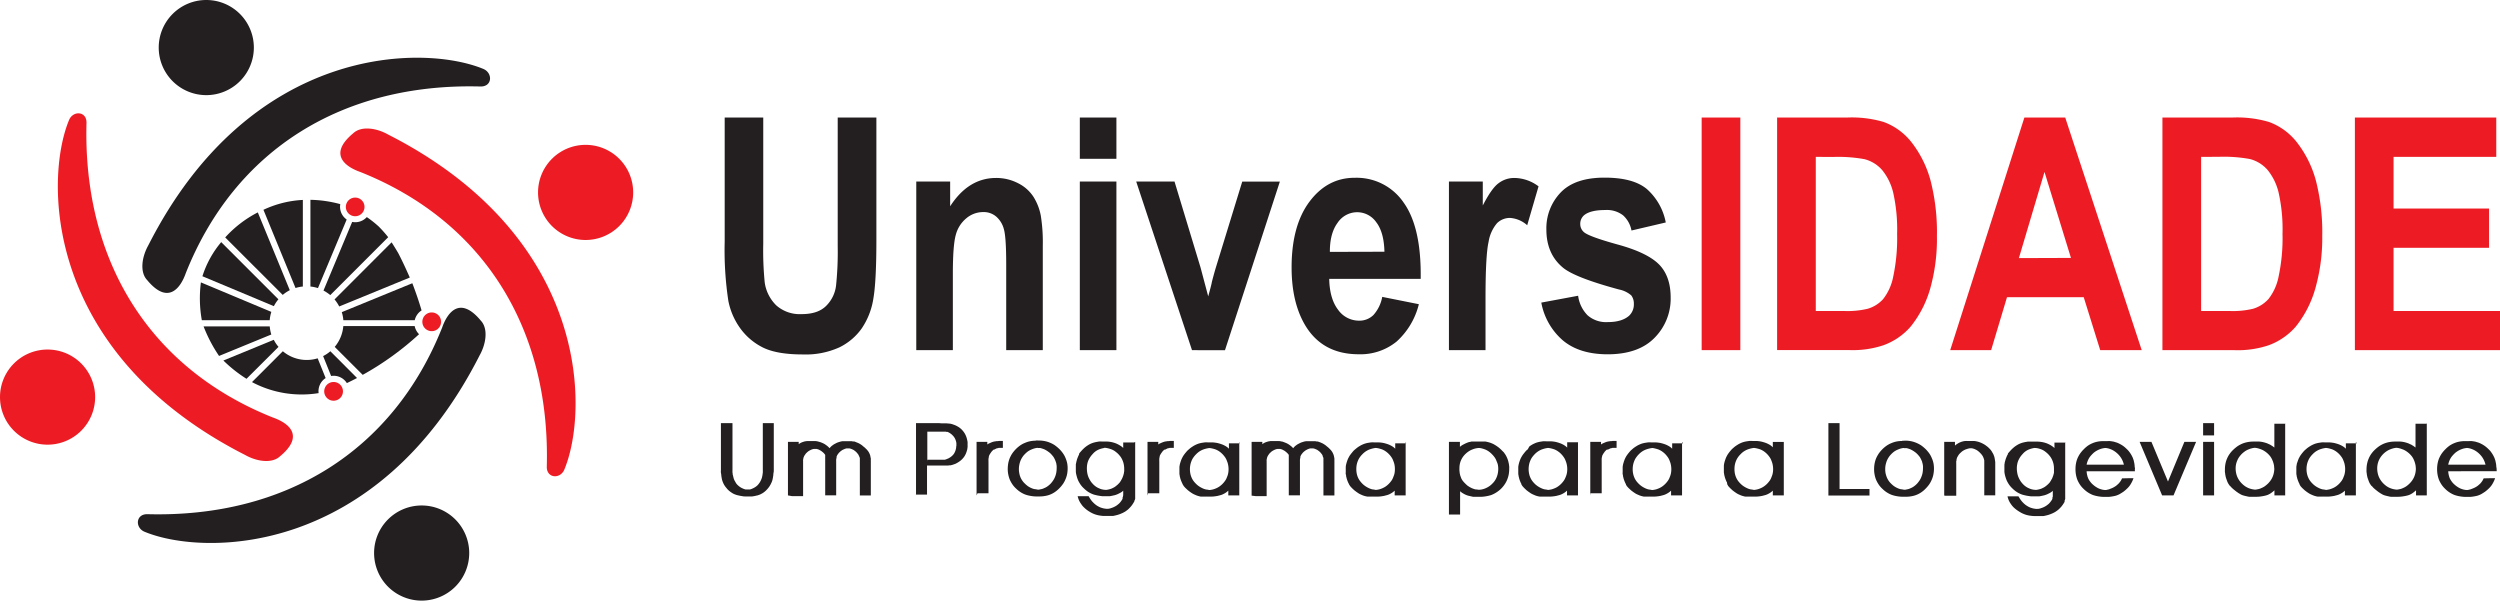
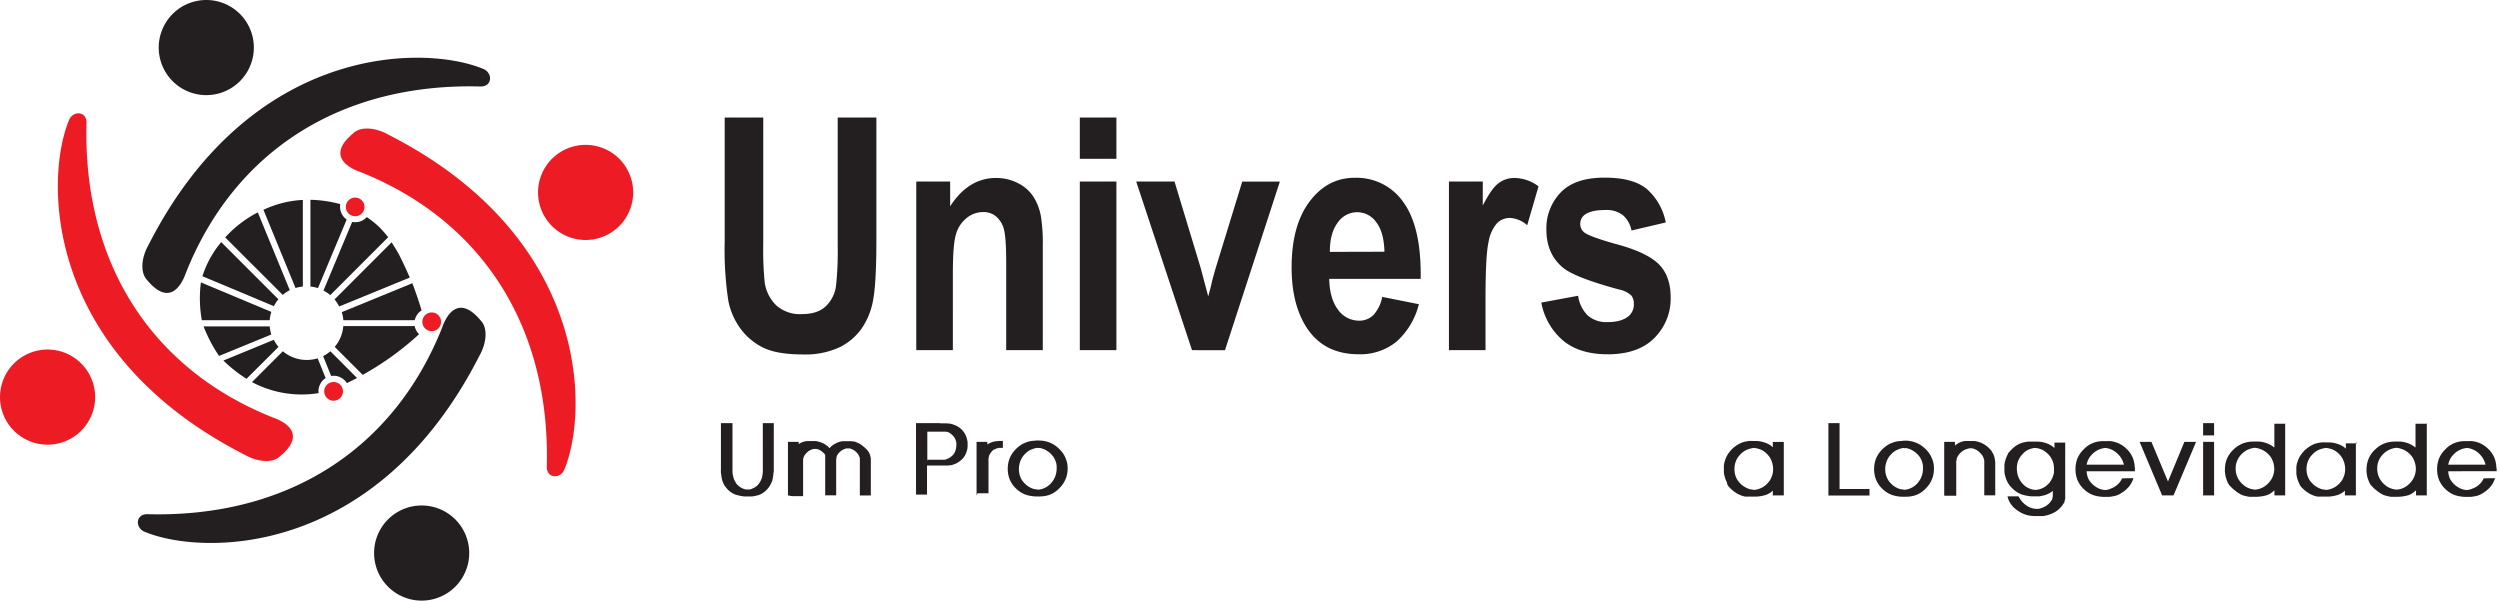
<svg xmlns="http://www.w3.org/2000/svg" viewBox="0 0 683.26 164.17">
  <defs>
    <style>.cls-1{fill:#231f20;}.cls-1,.cls-2{fill-rule:evenodd;}.cls-2{fill:#ed1c24;}</style>
  </defs>
  <title>Asset 1</title>
  <g id="Layer_2" data-name="Layer 2">
    <g id="Logo_UniversIDADE">
      <path class="cls-1" d="M84.84,78.31V54.61A33.34,33.34,0,0,1,93,55.79,4.25,4.25,0,0,0,94.75,60L86.9,78.74A9.81,9.81,0,0,0,84.84,78.31Z" />
      <path class="cls-1" d="M82.77,78.31V54.64A28.7,28.7,0,0,0,72,57.34l8.77,21.38A8.91,8.91,0,0,1,82.77,78.31Z" />
      <path class="cls-1" d="M79.2,79.31,70.46,58.05a31.27,31.27,0,0,0-8.91,6.84L77.27,80.6A10.15,10.15,0,0,1,79.2,79.31Z" />
      <path class="cls-1" d="M60.46,66.17a27.36,27.36,0,0,0-5.14,9.33l19.53,8.17a10.12,10.12,0,0,1,1.24-1.87Z" />
      <path class="cls-1" d="M74.16,85.24,54.91,77.18a33.76,33.76,0,0,0,.25,10.33H73.71A10.38,10.38,0,0,1,74.16,85.24Z" />
      <path class="cls-1" d="M73.72,89.21H55.64a40,40,0,0,0,4.23,8.07l14.28-5.86A10.41,10.41,0,0,1,73.72,89.21Z" />
      <path class="cls-1" d="M76.12,94.8a9.29,9.29,0,0,1-1.29-1.93L61.05,98.53a37.85,37.85,0,0,0,6.32,5Z" />
      <path class="cls-1" d="M87.08,107.44A4.25,4.25,0,0,1,89,103.33l-2.18-5.4A10.15,10.15,0,0,1,77.3,96l-8.43,8.43A28.92,28.92,0,0,0,87.08,107.44Z" />
      <path class="cls-1" d="M88.31,97.32l2.19,5.44a4.26,4.26,0,0,1,4.3,1.94c.93-.44,1.86-.91,2.78-1.39L90.29,96A9.58,9.58,0,0,1,88.31,97.32Z" />
      <path class="cls-1" d="M114.53,91.34a4.36,4.36,0,0,1-1.2-2.23H93.83a10.16,10.16,0,0,1-2.35,5.7l7.65,7.64A80.5,80.5,0,0,0,114.53,91.34Z" />
      <path class="cls-1" d="M103.52,61.92a32.21,32.21,0,0,1,2.57,2.91L90.27,80.65a11,11,0,0,0-1.86-1.24l7.84-18.76a4.24,4.24,0,0,0,4-1.32A29.62,29.62,0,0,1,103.52,61.92Z" />
      <path class="cls-2" d="M91.19,104.4A2.56,2.56,0,1,0,93.73,107,2.55,2.55,0,0,0,91.19,104.4Z" />
      <path class="cls-2" d="M118,85.39a2.56,2.56,0,1,0,2.55,2.55A2.56,2.56,0,0,0,118,85.39Z" />
      <path class="cls-2" d="M97.07,54a2.55,2.55,0,1,0,2.55,2.55A2.55,2.55,0,0,0,97.07,54Z" />
      <path class="cls-1" d="M112,75.85c-1-2.25-2-4.45-3.13-6.62-.58-1-1.2-2-1.84-3l-15.6,15.6a10.26,10.26,0,0,1,1.28,1.93Z" />
      <path class="cls-1" d="M112.69,77.41c.94,2.44,1.79,4.92,2.53,7.43a4.27,4.27,0,0,0-1.87,2.68H93.84a9.82,9.82,0,0,0-.43-2.21Z" />
      <path class="cls-2" d="M13,121.53a13,13,0,1,0-13-13,13,13,0,0,0,13,13ZM23.64,33.6c-1,37.67,17.24,67.09,51,80.53,3.75,1.31,9,4.67,1.91,10.56-2.17,2.07-6.34,1.47-9.53-.33C12,96.37,12.13,49,18.88,32.78,20,30.16,23.72,30.36,23.64,33.6Z" />
      <path class="cls-1" d="M128.24,151.15a13,13,0,1,0-13,13,13,13,0,0,0,13-13ZM40.31,140.53c37.67,1,67.09-17.24,80.53-51,1.3-3.75,4.67-9,10.56-1.91,2.07,2.17,1.47,6.34-.33,9.53-28,55.07-75.34,54.93-91.59,48.17C36.87,144.21,37.07,140.45,40.31,140.53Z" />
      <path class="cls-2" d="M160.05,39.59a13,13,0,1,0,13,13,13,13,0,0,0-13-13Zm-10.61,87.93c1-37.67-17.24-67.09-51-80.53-3.74-1.3-9-4.67-1.91-10.56,2.18-2.07,6.34-1.47,9.53.33,55.07,28,54.93,75.34,48.17,91.59C153.12,131,149.36,130.76,149.44,127.52Z" />
      <path class="cls-1" d="M43.38,13a13,13,0,1,0,13-13,13,13,0,0,0-13,13ZM131.3,23.64c-37.66-1-67.08,17.24-80.52,51-1.31,3.75-4.67,9-10.56,1.91-2.07-2.17-1.47-6.34.33-9.53,28-55.07,75.34-54.92,91.58-48.17C134.75,20,134.55,23.72,131.3,23.64Z" />
      <path class="cls-1" d="M198,32.12H208.6V66.58A89.15,89.15,0,0,0,209,77.2a10.88,10.88,0,0,0,3.18,6.28,9.7,9.7,0,0,0,6.9,2.37c3,0,5.19-.74,6.7-2.24a9.36,9.36,0,0,0,2.71-5.49,88.91,88.91,0,0,0,.46-10.8V32.12h10.57V65.56c0,7.63-.28,13-.85,16.19a19.88,19.88,0,0,1-3.15,8,16.15,16.15,0,0,1-6.11,5.18,22.27,22.27,0,0,1-10,1.94q-7.45,0-11.3-2.1A16.91,16.91,0,0,1,202,89.28a19,19,0,0,1-2.94-7.06,92.46,92.46,0,0,1-1-16.15V32.12ZM285,95.7H275V72.22q0-7.47-.65-9.64a6.78,6.78,0,0,0-2.1-3.4,5.24,5.24,0,0,0-3.5-1.22,7.13,7.13,0,0,0-4.7,1.74,8.73,8.73,0,0,0-2.85,4.58q-.78,2.86-.78,10.59V95.7h-10V49.62h9.26v6.76q5-7.74,12.53-7.74a12.89,12.89,0,0,1,6.07,1.45,10.68,10.68,0,0,1,4.17,3.7,14.77,14.77,0,0,1,2,5.12A45.88,45.88,0,0,1,285,67.1V95.7Zm10.12-52.3V32.12h10V43.4Zm0,52.3V49.62h10V95.7Zm30.66,0L310.53,49.62H321l7.12,23.51L330.21,81c.55-2,.9-3.31,1-3.95.34-1.3.69-2.6,1.08-3.91l7.22-23.51h10.28l-15,46.08Zm52-14.56,10,2a20.31,20.31,0,0,1-6.06,10.19,15.64,15.64,0,0,1-10.38,3.49q-9.85,0-14.59-7.86Q353,82.7,353,73.09q0-11.46,4.91-18t12.41-6.5a15.53,15.53,0,0,1,13.31,6.79q4.86,6.8,4.65,20.83h-25q.11,5.42,2.41,8.43a7,7,0,0,0,5.74,3,5.43,5.43,0,0,0,3.94-1.55,10.19,10.19,0,0,0,2.41-5Zm.59-12.34c-.08-3.54-.82-6.23-2.24-8.07A6.35,6.35,0,0,0,370.94,58a6.45,6.45,0,0,0-5.39,2.92c-1.42,1.94-2.11,4.59-2.09,7.92ZM406,95.7H396V49.62h9.25v6.54c1.6-3.09,3-5.12,4.31-6.08a7,7,0,0,1,4.33-1.44,11.15,11.15,0,0,1,6.6,2.29l-3.1,10.63a7.82,7.82,0,0,0-4.7-2A5,5,0,0,0,409.14,61a10.37,10.37,0,0,0-2.3,5.09Q406,69.75,406,81.5V95.7Zm15.25-13,10.06-1.87a9.27,9.27,0,0,0,2.6,5.36,7.66,7.66,0,0,0,5.48,1.84c2.59,0,4.53-.58,5.84-1.73a4.25,4.25,0,0,0,1.31-3.27,3.67,3.67,0,0,0-.71-2.3,7.28,7.28,0,0,0-3.34-1.61q-12.12-3.27-15.36-6-4.5-3.75-4.5-10.39a14.11,14.11,0,0,1,3.89-10.1q3.89-4.08,12-4.08c5.17,0,9,1,11.54,3.09a16.22,16.22,0,0,1,5.2,9.16L445.89,63a7.35,7.35,0,0,0-2.31-4.16,7.24,7.24,0,0,0-4.85-1.44c-2.65,0-4.54.45-5.7,1.35a3.06,3.06,0,0,0-1.14,2.47,2.89,2.89,0,0,0,1,2.22q1.37,1.22,9.38,3.43t11.19,5.44q3.15,3.24,3.14,9.07a15.17,15.17,0,0,1-4.35,10.89c-2.89,3-7.18,4.56-12.86,4.56q-7.72,0-12.25-3.8A17.9,17.9,0,0,1,421.25,82.74Z" />
-       <path class="cls-2" d="M465.07,95.7V32.12h10.57V95.7Zm20.62-63.58H504.9a30.76,30.76,0,0,1,9.92,1.22,17.19,17.19,0,0,1,7.85,5.86,29.61,29.61,0,0,1,5,10.3,56.81,56.81,0,0,1,1.7,15,50.13,50.13,0,0,1-1.61,13.53,29.48,29.48,0,0,1-5.57,11.23,17.93,17.93,0,0,1-7.39,5.08,26.31,26.31,0,0,1-9.3,1.34H485.69V32.12Zm10.57,10.75V85h7.83a23.66,23.66,0,0,0,6.34-.61,9.07,9.07,0,0,0,4.24-2.65,14.35,14.35,0,0,0,2.75-6.12,50.3,50.3,0,0,0,1.07-11.65,45.87,45.87,0,0,0-1.07-11.31,15.47,15.47,0,0,0-3-6.16,9.51,9.51,0,0,0-4.86-3,40.14,40.14,0,0,0-8.61-.6ZM585.34,95.7H574l-4.51-14.47H548.52L544.18,95.7H533l20.27-63.58h11.16L585.34,95.7ZM566,70.49,558.77,47l-7,23.54ZM591,32.12h19.22a30.76,30.76,0,0,1,9.92,1.22,17.12,17.12,0,0,1,7.84,5.86,29.45,29.45,0,0,1,5,10.3,56.81,56.81,0,0,1,1.7,15A50.13,50.13,0,0,1,633,78.05a29.62,29.62,0,0,1-5.57,11.23,18,18,0,0,1-7.39,5.08,26.33,26.33,0,0,1-9.31,1.34H591V32.12Zm10.57,10.75V85h7.84a23.66,23.66,0,0,0,6.34-.61A9.12,9.12,0,0,0,620,81.7a14.35,14.35,0,0,0,2.75-6.12,50.3,50.3,0,0,0,1.07-11.65,45.87,45.87,0,0,0-1.07-11.31,15.47,15.47,0,0,0-3-6.16,9.56,9.56,0,0,0-4.86-3,40.14,40.14,0,0,0-8.61-.6ZM643.6,95.7V32.12h38.64V42.87H654.17V57h26.1V67.73h-26.1V85h29.09V95.7Z" />
      <path class="cls-1" d="M198.19,115.64h2v12.93a.27.27,0,0,0,0,.12,2.75,2.75,0,0,0,0,.41l.06.42c0,.12,0,.25.06.38s.06.28.1.42.07.25.1.39a2.46,2.46,0,0,0,.14.38,3.26,3.26,0,0,0,.18.38c.08.12.15.25.22.37a2,2,0,0,0,.32.48,3,3,0,0,0,.4.4,4.82,4.82,0,0,0,.44.35,3.48,3.48,0,0,0,.5.3l.53.24a4,4,0,0,0,.53.16l.15,0h.15l.15,0h.3l.16,0h.14l.16,0a3,3,0,0,0,.48-.16l.48-.22.43-.24c.14-.09.27-.19.4-.29a2.49,2.49,0,0,0,.37-.35,4.31,4.31,0,0,0,.32-.4,3.64,3.64,0,0,0,.3-.46q.14-.24.24-.48c.07-.16.13-.32.19-.48s.09-.33.13-.51.07-.35.09-.52.05-.34.07-.52,0-.35,0-.52,0-.34,0-.52V115.64h3v12c0,.27,0,.53,0,.78s0,.5-.06.75-.05.49-.08.73-.07.48-.11.71a6.53,6.53,0,0,1-.16.71,3.71,3.71,0,0,1-.27.68,5.32,5.32,0,0,1-.35.67,4.83,4.83,0,0,1-.42.62,5.8,5.8,0,0,1-.5.58,5.35,5.35,0,0,1-.55.51,5.16,5.16,0,0,1-.61.43c-.21.12-.44.24-.67.35l-.36.13-.33.11a1.35,1.35,0,0,0-.36.08l-.37.08c-.23.05-.47.09-.73.12s-.51,0-.76,0l-1.07,0c-.25,0-.5,0-.74-.06l-.73-.12-.7-.16a6.12,6.12,0,0,1-.69-.22,4,4,0,0,1-.66-.32c-.2-.12-.4-.26-.6-.4a6.06,6.06,0,0,1-.56-.47,4,4,0,0,1-.48-.54,5.43,5.43,0,0,1-.48-.62,4.44,4.44,0,0,1-.38-.67c-.1-.23-.2-.47-.28-.71a3.68,3.68,0,0,1-.17-.73,6.69,6.69,0,0,1-.12-.74c0-.24-.06-.48-.1-.73s0-.5,0-.76,0-.52,0-.79V115.64Zm17.16,19.76V120.77h2.94v.62l.27-.19.27-.16a5.31,5.31,0,0,1,.55-.23l.54-.17.59-.09a4.12,4.12,0,0,1,.62,0h1.07a5.18,5.18,0,0,1,.7,0,4.34,4.34,0,0,1,.69.12l.64.18c.21.08.42.16.61.25a4.56,4.56,0,0,1,.58.3c.18.12.37.25.55.39a4.26,4.26,0,0,1,.38.32,3.32,3.32,0,0,1,.36.38l.27-.29.27-.28.43-.32a3.58,3.58,0,0,1,.48-.29l.49-.26a5.55,5.55,0,0,1,.52-.2l.54-.16a3.29,3.29,0,0,1,.53-.1h.11l.13,0,.11,0h.21l.14,0h1.87l.28.06.28,0c.2,0,.39.12.59.19l.59.24a5.33,5.33,0,0,1,.57.31,4.91,4.91,0,0,1,.55.38l.27.23a2.26,2.26,0,0,0,.29.23l.27.25.27.26a5.82,5.82,0,0,1,.4.45,4.45,4.45,0,0,1,.32.48c.09.18.17.35.24.52a3,3,0,0,1,.16.55c0,.09,0,.18.05.28l.06.28c0,.11,0,.21,0,.31a1.26,1.26,0,0,0,0,.28c0,.2,0,.4,0,.6s0,.42,0,.63v8.29h-3v-8.8l0-.1v-.14a.83.83,0,0,1,0-.12s0-.09,0-.15v-.16a.16.16,0,0,1,0-.09v-.07a.83.83,0,0,1,0-.12s0-.09,0-.14,0-.07,0-.08a.19.19,0,0,1,0-.08.43.43,0,0,1,0-.07s0,0,0-.07a1.8,1.8,0,0,0-.09-.28,2.14,2.14,0,0,1-.12-.28l-.06-.12a.56.56,0,0,0-.08-.15l-.05-.12a.42.42,0,0,0-.08-.12l-.32-.4a3.85,3.85,0,0,0-.35-.35l-.37-.29a3.26,3.26,0,0,0-.4-.24l-.44-.19a4.12,4.12,0,0,0-.47-.13h-.11l-.11,0-.1,0h-.11l-.2,0-.2,0a4.29,4.29,0,0,0-.44.13l-.44.19a3.5,3.5,0,0,0-.42.24l-.39.29-.33.32c-.1.11-.19.23-.28.35l-.16.23a1.19,1.19,0,0,0-.13.25l-.06.12a.73.73,0,0,1-.05.12.33.33,0,0,1,0,.15.3.3,0,0,0,0,.12l-.06.27-.05.27a1.15,1.15,0,0,0,0,.26v.27a.4.4,0,0,0,0,.15v1h0v8.1h-3v-8.61a.27.27,0,0,1,0-.12v-.39a.21.21,0,0,1,0-.12V126c0-.09,0-.17,0-.25a1.57,1.57,0,0,0,0-.23l0-.12a.71.71,0,0,1,0-.15.34.34,0,0,1,0-.12s0-.09,0-.15a.42.42,0,0,1,0-.1.49.49,0,0,0,0-.11.36.36,0,0,1,0-.11.42.42,0,0,0,0-.1l0-.06a.07.07,0,0,1,0-.05s0,0,0,0l0-.06a.07.07,0,0,1,0,0,.17.17,0,0,1,0,0l0-.06,0,0a4,4,0,0,0-.29-.39,3.68,3.68,0,0,0-.35-.33,4.08,4.08,0,0,0-.39-.31,2.5,2.5,0,0,0-.41-.25,2.58,2.58,0,0,0-.44-.22,3.62,3.62,0,0,0-.47-.13l-.2,0-.23,0h-.16l-.19,0a2.57,2.57,0,0,0-.44.11,2.44,2.44,0,0,0-.44.19c-.14.07-.28.14-.41.22a2.09,2.09,0,0,0-.36.26,3.59,3.59,0,0,0-.35.32,1.64,1.64,0,0,0-.29.35l-.25.36a1.91,1.91,0,0,0-.18.38,1.39,1.39,0,0,0-.12.38c0,.12-.05.25-.07.37s0,.26,0,.39,0,.27,0,.41a1.5,1.5,0,0,1,0,.22,1.28,1.28,0,0,0,0,.19v8.74h-3.05Zm35,0V115.64h6.25l.69.06.68,0,.68,0,.68.06a3.85,3.85,0,0,1,.68.1,5.11,5.11,0,0,1,.66.22,5.5,5.5,0,0,1,.63.25q.3.15.6.33a4.77,4.77,0,0,1,1.12.94,5.58,5.58,0,0,1,.44.55,4.54,4.54,0,0,1,.36.6,5.3,5.3,0,0,1,.28.65,5.45,5.45,0,0,1,.2.69c.06.23.1.46.14.7a6.13,6.13,0,0,1,0,.74,4.92,4.92,0,0,1,0,.67l-.09.64c-.06.21-.12.43-.19.64a5.7,5.7,0,0,1-.24.62,5.33,5.33,0,0,1-.31.57,2.83,2.83,0,0,1-.39.52,3.45,3.45,0,0,1-.45.48,5.83,5.83,0,0,1-.53.43c-.2.14-.4.27-.61.39s-.4.22-.6.31l-.32.1-.29.11-.32.09-.32.07-.33,0-.32.06-.34,0-.32,0-.69,0H256l-2.64,0v7.94h-3.05Zm3.05-9.76h3.5s0,0,.05,0H257l.08,0h.37l.27,0a1,1,0,0,0,.25,0l.26,0,.24-.07.24-.09.24-.1.24-.09.23-.14a1.34,1.34,0,0,0,.23-.13,4,4,0,0,0,.37-.27,4.2,4.2,0,0,0,.32-.29,3.65,3.65,0,0,0,.31-.36,2.22,2.22,0,0,0,.25-.42,3.89,3.89,0,0,0,.19-.42,4.14,4.14,0,0,0,.13-.43,4.57,4.57,0,0,0,.1-.46c0-.16,0-.32.06-.48v-.16a4.44,4.44,0,0,0,0-.63,2.62,2.62,0,0,0-.12-.57,3,3,0,0,0-.2-.55,3.43,3.43,0,0,0-.28-.49,3.13,3.13,0,0,0-.36-.44,5,5,0,0,0-.41-.39,5.62,5.62,0,0,0-.5-.35,3.12,3.12,0,0,0-.55-.27l-.16,0-.16,0-.16-.06-.13,0-.16,0-.16,0h-.16l-.16,0h-.07a.16.16,0,0,1-.09,0h-.23a.16.16,0,0,1-.09,0H257l-.09,0h-2l-1.47,0v8.18Zm13.5,9.76V120.77h2.94v.73a1.33,1.33,0,0,1,.3-.23l.37-.17.58-.25a5.61,5.61,0,0,1,.62-.18l.64-.1c.21,0,.44,0,.67-.06h1.07v1.9l-.16,0h-.16l-.15,0-.15,0-.14,0h-.15l-.12,0a.34.34,0,0,0-.12,0l-.15.06-.12,0-.15.06-.12,0-.22.12-.26.12-.05.05,0,0-.08,0-.06.06,0,0-.06,0-.08,0,0,0-.11.07-.1.09-.16.17-.08.08-.08.08-.08.1-.06.08-.25.36a2.49,2.49,0,0,0-.2.34,1.12,1.12,0,0,0-.16.33,2.33,2.33,0,0,0-.08.36c0,.13,0,.26-.07.39a1.84,1.84,0,0,0,0,.41,3.44,3.44,0,0,0,0,.46v8.61h-3Zm17.29-15a8.44,8.44,0,0,1,1.47.18,6.83,6.83,0,0,1,1.37.44,6.91,6.91,0,0,1,1.28.69,10.85,10.85,0,0,1,1.2,1,8.26,8.26,0,0,1,1,1.18,6.42,6.42,0,0,1,.7,1.28,7.53,7.53,0,0,1,.44,1.37,6.92,6.92,0,0,1,.14,1.47,8.1,8.1,0,0,1-.13,1.49,6.63,6.63,0,0,1-.43,1.42,6.87,6.87,0,0,1-.69,1.31,9.35,9.35,0,0,1-1,1.2,7.59,7.59,0,0,1-1.17,1,6.49,6.49,0,0,1-2.7,1.11,8.31,8.31,0,0,1-1.51.14l-1.07,0a9.06,9.06,0,0,1-1.49-.16,8.72,8.72,0,0,1-1.42-.37,7.38,7.38,0,0,1-2.49-1.63,6.7,6.7,0,0,1-1-1.15,8.47,8.47,0,0,1-.71-1.28,8.23,8.23,0,0,1-.41-1.39,7.49,7.49,0,0,1-.15-1.53,9.64,9.64,0,0,1,.13-1.52,7.27,7.27,0,0,1,.41-1.42,7.83,7.83,0,0,1,.7-1.31,9.73,9.73,0,0,1,1-1.2,8.56,8.56,0,0,1,1.19-1,6.51,6.51,0,0,1,1.3-.69,7.2,7.2,0,0,1,1.43-.45,8.45,8.45,0,0,1,1.53-.14v-.06Zm-.69,2a6,6,0,0,0-.8.16,5.63,5.63,0,0,0-.75.27,5.39,5.39,0,0,0-1,.53,6.62,6.62,0,0,0-.85.75,4.9,4.9,0,0,0-.72.9,5.53,5.53,0,0,0-.51,1,6.13,6.13,0,0,0-.29,1.06,5.22,5.22,0,0,0-.11,1.13,5.38,5.38,0,0,0,.11,1.14,4.93,4.93,0,0,0,.81,2,4.9,4.9,0,0,0,.74.85,6,6,0,0,0,.88.74,5.55,5.55,0,0,0,1,.52,3.53,3.53,0,0,0,.8.24c.29,0,.57.1.86.13s.6-.08.88-.13a2.7,2.7,0,0,0,.8-.27,4.18,4.18,0,0,0,1-.55,5.58,5.58,0,0,0,.86-.76,7.23,7.23,0,0,0,.68-.89,5,5,0,0,0,.5-1,5.35,5.35,0,0,0,.3-1.09,6.3,6.3,0,0,0,.1-1.15,5.68,5.68,0,0,0,0-.59,4.44,4.44,0,0,0-.08-.56c0-.18-.08-.36-.13-.53s-.12-.34-.19-.52-.15-.32-.23-.48a4,4,0,0,0-.28-.48l-.36-.44c-.13-.15-.27-.3-.41-.44a3.54,3.54,0,0,0-.42-.35l-.44-.32-.45-.27q-.24-.13-.48-.24l-.53-.18a4.42,4.42,0,0,0-.52-.14h-.24l-.05,0h-.23Z" />
-       <path class="cls-1" d="M310.25,120.77v13.16c0,.1,0,.2,0,.29v.27c0,.18,0,.35,0,.51s0,.3,0,.42a2.07,2.07,0,0,0,0,.22c0,.07,0,.14,0,.21s0,.18,0,.26,0,.15,0,.22a1.87,1.87,0,0,1-.07.22l-.09.21-.06.11a.25.25,0,0,0,0,.13l-.06.11-.05.1-.11.17a1.45,1.45,0,0,0-.1.18l-.13.18-.12.2a.47.47,0,0,1-.06.09l-.07.09a.3.3,0,0,0-.08.08.28.28,0,0,1-.08.11.38.38,0,0,1-.08.11.35.35,0,0,0-.08.1.2.2,0,0,0-.09.09l-.1.1c-.14.16-.29.31-.45.46s-.33.27-.51.4a4.17,4.17,0,0,1-.56.37c-.2.11-.39.21-.59.3l-.32.14-.29.12-.32.11-.33.11-.64.16c-.21.05-.42.1-.64.13h-.07l-.06,0h-.23l-.07,0h-.13l-.16,0-.11,0H301.7c-.39,0-.78-.06-1.18-.12a7.71,7.71,0,0,1-1.15-.28,7.46,7.46,0,0,1-1.09-.47,9.36,9.36,0,0,1-1.07-.66,8.2,8.2,0,0,1-.95-.8,5,5,0,0,1-.76-.91,6,6,0,0,1-.59-1,6,6,0,0,1-.38-1.15l1.07,0h1.93c.14.25.29.5.45.74a7.09,7.09,0,0,0,.51.68,8.2,8.2,0,0,0,.59.59,6.51,6.51,0,0,0,.64.51,7.59,7.59,0,0,0,.7.4,4.2,4.2,0,0,0,.77.29,4.92,4.92,0,0,0,.55.14l.55.08.32,0,.32,0,.29-.06a1.67,1.67,0,0,0,.32-.08c.22-.07.43-.14.63-.22a4.15,4.15,0,0,0,.6-.29,3,3,0,0,0,.56-.36c.18-.13.35-.27.51-.41a4.83,4.83,0,0,0,.42-.47,5.89,5.89,0,0,0,.38-.55.86.86,0,0,0,.1-.16c0-.05.05-.1.07-.16l0-.06a.26.26,0,0,1,0-.1.13.13,0,0,1,0-.06l0-.1.05-.13.06-.14,0-.16.06-.16s0-.12,0-.2a1.43,1.43,0,0,1,0-.22c0-.09,0-.18,0-.26a2,2,0,0,0,0-.25v-.35a3.44,3.44,0,0,1-.41.35,4.08,4.08,0,0,1-.5.29c-.23.13-.46.24-.68.34a6.55,6.55,0,0,1-.71.25l-.71.16c-.24.05-.48.1-.73.13l-.11,0-.11,0H303l-.11,0H301.3l-.68-.09-.69-.12-.68-.16a3.79,3.79,0,0,1-.65-.21,6.62,6.62,0,0,1-.66-.3,6.21,6.21,0,0,1-.6-.35,6.14,6.14,0,0,1-.53-.4,5.47,5.47,0,0,1-.51-.45,7.13,7.13,0,0,1-.55-.55,6.9,6.9,0,0,1-.47-.6c-.14-.21-.27-.43-.4-.66a5.29,5.29,0,0,1-.32-.68,7.39,7.39,0,0,1-.24-.71c-.07-.24-.13-.48-.19-.73a4.79,4.79,0,0,1-.1-.76c0-.26,0-.52,0-.79s0-.38,0-.55,0-.34,0-.52.07-.35.1-.52a2.59,2.59,0,0,1,.12-.52,4.27,4.27,0,0,1,.13-.48c.05-.16.11-.31.16-.43l.16-.4a2.89,2.89,0,0,1,.19-.35l0-.12a.23.23,0,0,1,.06-.09l0-.06s0,0,0,0a.07.07,0,0,1,0,0,.21.21,0,0,1,0-.06.09.09,0,0,1,0,0l0-.05,0,0a.1.1,0,0,1,0,0l.13-.14c.25-.3.5-.58.74-.83a9.36,9.36,0,0,1,.73-.69,8.77,8.77,0,0,1,.75-.54,7.06,7.06,0,0,1,.75-.42,7,7,0,0,1,.76-.29c.26-.08.52-.14.79-.2l.76-.13a5.16,5.16,0,0,1,.79,0h1.34a8,8,0,0,1,.84.08,5.53,5.53,0,0,1,.81.16,7.24,7.24,0,0,1,.79.25,5.84,5.84,0,0,1,.76.36,6.82,6.82,0,0,1,.7.42,4.65,4.65,0,0,1,.59.49v-1.5h3Zm-8.42,1.66a6.69,6.69,0,0,0-.75.16q-.37.1-.72.24a4.49,4.49,0,0,0-1.73,1.26,6.28,6.28,0,0,0-.7.88,6.13,6.13,0,0,0-.51.94,5.47,5.47,0,0,0-.28,1,6.38,6.38,0,0,0-.09,1.08,7.53,7.53,0,0,0,.09,1.18,6.7,6.7,0,0,0,.28,1.09,7.65,7.65,0,0,0,.5,1,4.5,4.5,0,0,0,.68.91,4.6,4.6,0,0,0,.83.76,4.18,4.18,0,0,0,1,.55,3.1,3.1,0,0,0,.81.28,4.63,4.63,0,0,0,.9.12l.32,0,.3-.06a4.87,4.87,0,0,0,.52-.12,3.93,3.93,0,0,0,.52-.17l.48-.23a4,4,0,0,0,.48-.28c.14-.11.29-.22.44-.35a4.08,4.08,0,0,0,.44-.4,3.9,3.9,0,0,0,.28-.29,1.77,1.77,0,0,0,.26-.35,2.55,2.55,0,0,0,.24-.39l.21-.38c.07-.15.14-.28.19-.42s.11-.27.16-.41a3,3,0,0,1,.12-.43,3.29,3.29,0,0,0,.09-.43V129l.06-.16v-.1l0-.14v-.1l0-.14v-.24a6.28,6.28,0,0,0-.11-1.17,5.31,5.31,0,0,0-.32-1.07,5.39,5.39,0,0,0-.53-1,8.55,8.55,0,0,0-.75-.88,9.58,9.58,0,0,0-.88-.72,4.64,4.64,0,0,0-1-.51,8.52,8.52,0,0,0-.9-.26,5.07,5.07,0,0,0-.95-.14Zm11.79,13V120.77h2.94v.73a1.19,1.19,0,0,1,.31-.23l.36-.17.59-.25a6.13,6.13,0,0,1,.61-.18l.65-.1c.21,0,.43,0,.66-.06h1.07v1.9l-.16,0h-.16l-.14,0-.15,0-.15,0h-.15a.34.34,0,0,1-.12,0l-.12,0-.14.06-.12,0-.15.06a.33.33,0,0,0-.12,0l-.23.12-.25.12-.06.05,0,0-.08,0,0,.06-.06,0-.05,0-.08,0-.05,0-.11.07-.11.09-.16.17-.08.08-.08.08-.08.1-.05.08-.26.36c-.08.12-.14.23-.2.34a1.44,1.44,0,0,0-.16.33c0,.12-.06.24-.08.36s0,.26-.06.39a1.84,1.84,0,0,0,0,.41,3.44,3.44,0,0,0,0,.46v8.61h-3.05Zm25.08-14.63V135.4h-3v-1.31a5.11,5.11,0,0,1-.63.52,5.47,5.47,0,0,1-.71.41,3.62,3.62,0,0,1-.77.3l-.8.21c-.29.05-.57.1-.85.13a5.73,5.73,0,0,1-.84.06l-1.07,0-.12,0h-.12a.21.21,0,0,0-.12,0h-.33a.23.23,0,0,0-.11,0h-.32l-.13,0-.11,0-.21,0a.78.78,0,0,1-.22,0c-.21,0-.42-.08-.63-.13s-.4-.12-.6-.19l-.6-.26a5.83,5.83,0,0,1-.6-.32l-.58-.39-.57-.44-.55-.51a6.77,6.77,0,0,1-.52-.56l-.13-.14,0,0a.05.05,0,0,1,0,0l0,0a.1.1,0,0,0,0-.05.6.6,0,0,0-.06-.11l-.1-.11a.73.73,0,0,1-.05-.12.58.58,0,0,1-.05-.14,1.7,1.7,0,0,1-.19-.35c0-.13-.11-.25-.16-.38s-.11-.29-.16-.44a3.15,3.15,0,0,1-.14-.49,3.81,3.81,0,0,1-.12-.51,4.51,4.51,0,0,0-.09-.53c0-.2,0-.39,0-.58s0-.38,0-.57,0-.5,0-.74a5.52,5.52,0,0,1,.11-.71c.05-.23.12-.46.19-.68s.15-.45.24-.68a5.38,5.38,0,0,1,.31-.64,4.2,4.2,0,0,1,.36-.59c.14-.2.28-.38.42-.56l.46-.54c.18-.18.36-.34.55-.5a6,6,0,0,1,.57-.46c.2-.14.41-.28.63-.41a4.94,4.94,0,0,1,.68-.36,5.7,5.7,0,0,1,.72-.29,8,8,0,0,1,.81-.2l.84-.13a6.81,6.81,0,0,1,.92,0h1.2a7.48,7.48,0,0,1,.84.08,5.66,5.66,0,0,1,.82.16c.27.07.53.15.79.24a5.57,5.57,0,0,1,.76.32,5.47,5.47,0,0,1,.71.41,3.73,3.73,0,0,1,.6.52v-1.47h3Zm-8.26,1.66a7.17,7.17,0,0,0-.83.16q-.41.1-.78.24a5.16,5.16,0,0,0-1,.51,5.27,5.27,0,0,0-.9.75,6,6,0,0,0-.75.88,4.3,4.3,0,0,0-.54,1,5.51,5.51,0,0,0-.32,1.07,6.39,6.39,0,0,0-.11,1.18,6.31,6.31,0,0,0,.11,1.15,5.22,5.22,0,0,0,.32,1.06,4.58,4.58,0,0,0,.56,1,7.13,7.13,0,0,0,.78.87,5.54,5.54,0,0,0,.93.72,7.15,7.15,0,0,0,1,.51,4,4,0,0,0,.82.24c.27,0,.56.1.84.13a7.36,7.36,0,0,0,.84-.14,4.87,4.87,0,0,0,.79-.26,4.94,4.94,0,0,0,1-.52,5.94,5.94,0,0,0,.89-.73,6.71,6.71,0,0,0,.74-.89,3.7,3.7,0,0,0,.51-1,4.4,4.4,0,0,0,.32-1,5.93,5.93,0,0,0,.11-1.13,6.28,6.28,0,0,0-.11-1.17,4.73,4.73,0,0,0-.32-1.07,4.15,4.15,0,0,0-.49-1,7.2,7.2,0,0,0-.71-.88,6.62,6.62,0,0,0-.88-.75,5.44,5.44,0,0,0-1-.54,7.54,7.54,0,0,0-.88-.26,4.74,4.74,0,0,0-.93-.14Zm11.63,13V120.77H345v.62l.26-.19.27-.16a5.31,5.31,0,0,1,.55-.23l.55-.17c.19,0,.39-.07.59-.09a4,4,0,0,1,.61,0h1.07a5.43,5.43,0,0,1,.71,0,4.23,4.23,0,0,1,.68.12c.21,0,.43.11.64.18l.62.25a5.21,5.21,0,0,1,.57.3c.19.12.37.25.55.39s.27.21.39.32.23.23.36.38a3.58,3.58,0,0,0,.26-.29l.27-.28.43-.32a3.58,3.58,0,0,1,.48-.29l.5-.26a4,4,0,0,1,.52-.2l.53-.16a3.41,3.41,0,0,1,.54-.1h.1l.14,0,.1,0h.22l.13,0h1.87l.28.06.28,0a5.8,5.8,0,0,1,.59.19c.2.07.39.15.59.24a3.91,3.91,0,0,1,.57.31,4.91,4.91,0,0,1,.55.38l.27.23.29.23.27.25.27.26a5.82,5.82,0,0,1,.4.45,4.45,4.45,0,0,1,.32.48c.09.18.17.35.24.52a4,4,0,0,1,.21.83l.06.28c0,.11,0,.21,0,.31a2.36,2.36,0,0,0,0,.28c0,.2,0,.4,0,.6s0,.42,0,.63v8.29h-3v-8.8l0-.1v-.14a.34.34,0,0,1,0-.12.61.61,0,0,1,0-.15v-.16a.29.29,0,0,1,0-.09v-.07a.34.34,0,0,1,0-.12.59.59,0,0,1,0-.14s0-.07,0-.08a.19.19,0,0,1,0-.08.16.16,0,0,1,0-.07.25.25,0,0,1,0-.07,1.13,1.13,0,0,0-.09-.28l-.12-.28a.61.61,0,0,1,0-.12l-.08-.15-.06-.12a.28.28,0,0,0-.08-.12c-.1-.14-.21-.27-.32-.4a2.89,2.89,0,0,0-.35-.35l-.37-.29a2.65,2.65,0,0,0-.4-.24l-.44-.19a3.62,3.62,0,0,0-.47-.13h-.11l-.1,0-.11,0h-.11l-.2,0-.2,0a4.29,4.29,0,0,0-.44.13l-.44.19-.42.24-.38.29c-.13.11-.24.22-.34.32l-.28.35-.16.23a1.19,1.19,0,0,0-.13.25.61.61,0,0,0-.05.12.67.67,0,0,1-.06.12.33.33,0,0,1,0,.15.74.74,0,0,0,0,.12l-.06.27-.05.27a1.15,1.15,0,0,0,0,.26v.27a.77.77,0,0,0,0,.15v1h0v8.1h-3.05v-8.61a.27.27,0,0,1,0-.12v-.39a.37.37,0,0,1,0-.12V126c0-.09,0-.17,0-.25s0-.16,0-.23a.56.56,0,0,1,0-.12.68.68,0,0,1,0-.15.83.83,0,0,1,0-.12s0-.09,0-.15l0-.1a.49.49,0,0,0,0-.11.36.36,0,0,1,0-.11.42.42,0,0,0,0-.1l0-.06a.07.07,0,0,1,0-.05l0,0,0-.06a.1.1,0,0,1,0,0,.11.11,0,0,1,0,0s0,0,0-.06l0,0a2.88,2.88,0,0,0-.3-.39,3.68,3.68,0,0,0-.35-.33c-.12-.11-.25-.21-.38-.31a3.09,3.09,0,0,0-.42-.25,2.58,2.58,0,0,0-.44-.22,3.62,3.62,0,0,0-.47-.13l-.2,0-.23,0h-.16l-.18,0a2.36,2.36,0,0,0-.44.11,2.17,2.17,0,0,0-.44.19,4.13,4.13,0,0,0-.42.22,3.32,3.32,0,0,0-.36.26l-.35.32a2.57,2.57,0,0,0-.29.35,3.75,3.75,0,0,0-.24.36,1.93,1.93,0,0,0-.19.38,2.78,2.78,0,0,0-.12.38c0,.12-.05.25-.07.37s0,.26,0,.39,0,.27,0,.41a1.55,1.55,0,0,1,0,.22,1.37,1.37,0,0,0,0,.19v8.74h-3Z" />
-       <path class="cls-1" d="M384.17,120.77V135.4h-3v-1.31a4,4,0,0,1-.63.52,5.35,5.35,0,0,1-.7.41,3.7,3.7,0,0,1-.78.3l-.8.21c-.29.05-.57.1-.84.13a6,6,0,0,1-.85.06l-1.07,0-.12,0h-.12a.21.21,0,0,0-.12,0h-.33a.23.23,0,0,0-.11,0h-.32l-.13,0-.11,0-.21,0a.93.93,0,0,1-.22,0,6.68,6.68,0,0,1-1.23-.32l-.6-.26a5.83,5.83,0,0,1-.6-.32l-.57-.39-.58-.44-.55-.51c-.18-.18-.36-.37-.52-.56l-.13-.14,0,0s0,0,0,0a.07.07,0,0,1,0,0l0-.05-.07-.11-.1-.11-.05-.12s0-.09-.05-.14a2.37,2.37,0,0,1-.19-.35c-.05-.13-.11-.25-.16-.38s-.11-.29-.16-.44a3.17,3.17,0,0,1-.13-.49,2.11,2.11,0,0,1-.12-.51c0-.18-.06-.36-.1-.53s0-.39,0-.58,0-.38,0-.57,0-.5,0-.74a4.19,4.19,0,0,1,.1-.71c.06-.23.12-.46.19-.68s.15-.45.24-.68a5.38,5.38,0,0,1,.31-.64,4.2,4.2,0,0,1,.36-.59c.14-.2.28-.38.43-.56s.29-.36.45-.54.36-.34.55-.5.38-.32.57-.46.41-.28.63-.41a4.94,4.94,0,0,1,.68-.36,6.52,6.52,0,0,1,.73-.29,7.18,7.18,0,0,1,.8-.2l.84-.13a6.81,6.81,0,0,1,.92,0h1.2a7.89,7.89,0,0,1,.85.08,5.8,5.8,0,0,1,.81.16c.27.07.53.15.79.24a5.57,5.57,0,0,1,.76.32,5.47,5.47,0,0,1,.71.41,3.73,3.73,0,0,1,.6.52v-1.47h3Zm-8.26,1.66a7.17,7.17,0,0,0-.83.16,7.74,7.74,0,0,0-.77.24,5.16,5.16,0,0,0-1,.51,5.33,5.33,0,0,0-.91.75,6,6,0,0,0-.75.88,4.72,4.72,0,0,0-.54,1,5.51,5.51,0,0,0-.32,1.07,6.4,6.4,0,0,0-.1,1.18,6.3,6.3,0,0,0,.1,1.15,5.22,5.22,0,0,0,.32,1.06,4.63,4.63,0,0,0,.57,1,7,7,0,0,0,.77.87,5.6,5.6,0,0,0,.94.72,6.63,6.63,0,0,0,1,.51,3.78,3.78,0,0,0,.81.24c.28,0,.56.1.84.13a7.93,7.93,0,0,0,.85-.14,5.1,5.1,0,0,0,.78-.26,5.34,5.34,0,0,0,1-.52,6.42,6.42,0,0,0,.88-.73,7.69,7.69,0,0,0,.75-.89,4,4,0,0,0,.5-1,5,5,0,0,0,.33-1,5.94,5.94,0,0,0,.1-1.13,6.29,6.29,0,0,0-.1-1.17,5.33,5.33,0,0,0-.33-1.07,3.81,3.81,0,0,0-.49-1,6.37,6.37,0,0,0-.71-.88,6,6,0,0,0-.88-.75,5,5,0,0,0-1-.54,8.89,8.89,0,0,0-.88-.26,5,5,0,0,0-.94-.14Zm21.17-1.66H399v1.34l.38-.28a2.06,2.06,0,0,1,.4-.25c.19-.11.39-.21.59-.31s.39-.18.58-.26a4.52,4.52,0,0,1,.62-.21c.21,0,.43-.1.64-.13h0a.09.09,0,0,0,.06,0h.13a.05.05,0,0,0,.05,0h.11l.16,0h.06l.05,0h.35l.05,0h.11l.16,0h1.68l.4,0,.39,0,.39.08c.25.06.5.12.76.2a7,7,0,0,1,.76.29,3.26,3.26,0,0,1,.38.18l.37.22.35.22.37.26a3.44,3.44,0,0,1,.36.28l.36.31.34.33q.16.18.36.36l.16.16a1.6,1.6,0,0,1,.16.19,1.37,1.37,0,0,0,.13.2,1,1,0,0,1,.16.23,4.36,4.36,0,0,1,.31.53c.1.2.19.4.28.62a6.2,6.2,0,0,1,.23.69c.06.23.12.47.17.72s.07.48.1.74,0,.52,0,.79a7.78,7.78,0,0,1-.16,1.56,8,8,0,0,1-.46,1.43,6.8,6.8,0,0,1-.73,1.28,7.44,7.44,0,0,1-1,1.15,8.92,8.92,0,0,1-1.23.94,8,8,0,0,1-1.34.67,10.81,10.81,0,0,1-1.44.34,8.62,8.62,0,0,1-1.53.14l-1.07,0h-.21l-.13,0h-.32l-.14,0h-.1l-.71-.16-.68-.16a5.84,5.84,0,0,1-.67-.25,5.62,5.62,0,0,1-.64-.34,3.85,3.85,0,0,1-.45-.28l-.41-.33v6.36H396V120.77Zm6.79,13.08a4.63,4.63,0,0,0,2-.35,5.53,5.53,0,0,0,1-.51,5.36,5.36,0,0,0,.9-.72,6.08,6.08,0,0,0,.75-.86,5,5,0,0,0,.53-1,5.92,5.92,0,0,0,.32-1.09,6.47,6.47,0,0,0,.11-1.18,6.12,6.12,0,0,0-.11-1.14A5.53,5.53,0,0,0,409,126a3.57,3.57,0,0,0-.51-1,6,6,0,0,0-.75-.88,5.56,5.56,0,0,0-.88-.75,4.72,4.72,0,0,0-1-.54,7.63,7.63,0,0,0-.81-.26,4.16,4.16,0,0,0-.87-.14,6.35,6.35,0,0,0-.86.12,5,5,0,0,0-.83.26,5.28,5.28,0,0,0-1,.49,6.19,6.19,0,0,0-.91.71,5.38,5.38,0,0,0-.75.85,5.26,5.26,0,0,0-.86,2,6,6,0,0,0-.1,1.15,5.33,5.33,0,0,0,0,.57l.06.58c0,.18.07.36.1.55a2.86,2.86,0,0,0,.16.52c.06.18.12.35.19.51a2.9,2.9,0,0,0,.27.48,3,3,0,0,0,.35.45,5.23,5.23,0,0,0,.4.43l.42.41a3,3,0,0,0,.46.36,4.94,4.94,0,0,0,.49.3l.52.27.55.2a4,4,0,0,0,.55.14l.2,0,.2,0Zm27.4-13.08V135.4h-3v-1.31a5.11,5.11,0,0,1-.63.52,6.23,6.23,0,0,1-.71.41,3.7,3.7,0,0,1-.78.3l-.8.21c-.28.05-.56.1-.84.13a5.93,5.93,0,0,1-.84.06l-1.07,0-.12,0h-.12a.27.27,0,0,0-.12,0h-.34a.19.19,0,0,0-.1,0h-.32l-.14,0-.11,0-.21,0a.78.78,0,0,1-.21,0,5.84,5.84,0,0,1-.63-.13,5.26,5.26,0,0,1-.6-.19l-.6-.26a5.07,5.07,0,0,1-.61-.32l-.57-.39-.58-.44c-.17-.16-.36-.33-.54-.51a6.77,6.77,0,0,1-.52-.56l-.14-.14,0,0s0,0,0,0a.1.1,0,0,1,0,0,.1.1,0,0,0,0-.05l-.07-.11-.09-.11-.06-.12a1.21,1.21,0,0,0,0-.14,3.9,3.9,0,0,1-.19-.35c-.05-.13-.1-.25-.16-.38s-.1-.29-.16-.44a3.17,3.17,0,0,1-.13-.49,3.81,3.81,0,0,1-.12-.51l-.09-.53c0-.2,0-.39,0-.58s0-.38,0-.57,0-.5,0-.74a4.2,4.2,0,0,1,.11-.71c.05-.23.11-.46.18-.68s.15-.45.24-.68a5.38,5.38,0,0,1,.31-.64c.12-.22.24-.41.36-.59s.29-.38.43-.56.29-.36.45-.54.36-.34.55-.5A6.15,6.15,0,0,1,418,122a7.4,7.4,0,0,1,.62-.41,5,5,0,0,1,.69-.36,5.7,5.7,0,0,1,.72-.29c.25-.08.52-.14.8-.2l.84-.13a6.9,6.9,0,0,1,.92,0h1.21a8,8,0,0,1,.84.08,5.66,5.66,0,0,1,.82.16c.26.07.53.15.78.24a5.69,5.69,0,0,1,.77.32,5.35,5.35,0,0,1,.7.41,3.42,3.42,0,0,1,.61.52v-1.47h3ZM423,122.43a7.6,7.6,0,0,0-.83.16c-.26.07-.52.15-.77.24a5.16,5.16,0,0,0-1,.51,5.75,5.75,0,0,0-.91.75,7.61,7.61,0,0,0-.75.88,4.68,4.68,0,0,0-.53,1,4.89,4.89,0,0,0-.32,1.07,6.39,6.39,0,0,0-.11,1.18,6.31,6.31,0,0,0,.11,1.15,4.65,4.65,0,0,0,.32,1.06,4.58,4.58,0,0,0,.56,1,7,7,0,0,0,.77.87,6,6,0,0,0,.94.72,6.63,6.63,0,0,0,1,.51,4.15,4.15,0,0,0,.81.24c.28,0,.56.1.85.13a8.17,8.17,0,0,0,.84-.14,5.22,5.22,0,0,0,.79-.26,4.94,4.94,0,0,0,1-.52,5.87,5.87,0,0,0,.88-.73,6.11,6.11,0,0,0,.75-.89,4.42,4.42,0,0,0,.51-1,5,5,0,0,0,.32-1,5.93,5.93,0,0,0,.11-1.13,6.28,6.28,0,0,0-.11-1.17,5.31,5.31,0,0,0-.32-1.07,4.18,4.18,0,0,0-.5-1,6.37,6.37,0,0,0-.71-.88,5.56,5.56,0,0,0-.88-.75,5,5,0,0,0-1-.54,8.16,8.16,0,0,0-.88-.26,4.84,4.84,0,0,0-.94-.14Zm11.63,13V120.77h2.94v.73a1.19,1.19,0,0,1,.31-.23l.36-.17.59-.25a5.43,5.43,0,0,1,.61-.18l.64-.1c.22,0,.44,0,.67-.06h1.07v1.9l-.16,0h-.16l-.15,0-.14,0-.15,0h-.15l-.12,0-.12,0-.14.06-.12,0-.15.06a.33.33,0,0,0-.12,0l-.23.12-.25.12-.06.05-.05,0-.08,0-.05.06-.06,0-.05,0-.08,0-.05,0a.41.41,0,0,0-.11.07l-.11.09-.16.17-.08.08-.08.08-.08.1-.05.08-.26.36c-.08.12-.14.23-.2.34a1.44,1.44,0,0,0-.16.33c0,.12-.06.24-.08.36l-.06.39a1.84,1.84,0,0,0,0,.41,3.44,3.44,0,0,0,0,.46v8.61h-3.05Zm25.08-14.63V135.4h-3v-1.31a5.11,5.11,0,0,1-.63.52,5.47,5.47,0,0,1-.71.41,3.83,3.83,0,0,1-.77.3l-.8.21c-.29.05-.57.1-.85.13a5.73,5.73,0,0,1-.84.06l-1.07,0-.12,0h-.12a.21.21,0,0,0-.12,0h-.33a.23.23,0,0,0-.11,0H450l-.13,0-.11,0-.22,0a.78.78,0,0,1-.21,0c-.21,0-.42-.08-.63-.13s-.4-.12-.6-.19l-.6-.26a4.3,4.3,0,0,1-.6-.32l-.58-.39c-.18-.14-.38-.28-.57-.44l-.55-.51a6.77,6.77,0,0,1-.52-.56l-.13-.14,0,0a.05.05,0,0,1,0,0,.1.1,0,0,1,0,0,.1.1,0,0,0,0-.05l-.06-.11-.1-.11a.73.73,0,0,1,0-.12l-.06-.14a2.31,2.31,0,0,1-.18-.35c-.06-.13-.11-.25-.16-.38s-.11-.29-.16-.44a3.15,3.15,0,0,1-.14-.49,3.81,3.81,0,0,1-.12-.51c0-.18-.06-.36-.09-.53s0-.39,0-.58,0-.38,0-.57,0-.5,0-.74a5.52,5.52,0,0,1,.11-.71c.05-.23.12-.46.19-.68s.15-.45.24-.68.19-.43.3-.64a5.44,5.44,0,0,1,.37-.59c.14-.2.28-.38.42-.56l.46-.54c.18-.18.36-.34.55-.5a5,5,0,0,1,.57-.46c.2-.14.41-.28.63-.41a4.94,4.94,0,0,1,.68-.36,5.7,5.7,0,0,1,.72-.29c.25-.08.52-.14.8-.2l.85-.13a6.81,6.81,0,0,1,.92,0h1.2a7.48,7.48,0,0,1,.84.08,5.66,5.66,0,0,1,.82.16c.27.07.53.15.79.24a5.57,5.57,0,0,1,.76.32,6.23,6.23,0,0,1,.71.41,3.73,3.73,0,0,1,.6.52v-1.47h3Zm-8.26,1.66a6.78,6.78,0,0,0-.83.16q-.4.1-.78.24a5.16,5.16,0,0,0-1,.51,5.75,5.75,0,0,0-.91.75,6.64,6.64,0,0,0-.74.88,4.3,4.3,0,0,0-.54,1,5.51,5.51,0,0,0-.32,1.07,6.39,6.39,0,0,0-.11,1.18,6.31,6.31,0,0,0,.11,1.15,5.22,5.22,0,0,0,.32,1.06,4.58,4.58,0,0,0,.56,1,6.39,6.39,0,0,0,.78.87,5.54,5.54,0,0,0,.93.72,6.63,6.63,0,0,0,1,.51,4,4,0,0,0,.82.24c.27,0,.55.1.84.13a7.74,7.74,0,0,0,.84-.14,4.87,4.87,0,0,0,.79-.26,4.94,4.94,0,0,0,1-.52,5.41,5.41,0,0,0,.88-.73,6.11,6.11,0,0,0,.75-.89,3.7,3.7,0,0,0,.51-1,5,5,0,0,0,.32-1,5.93,5.93,0,0,0,.11-1.13,6.28,6.28,0,0,0-.11-1.17,5.31,5.31,0,0,0-.32-1.07,4.15,4.15,0,0,0-.49-1,7.2,7.2,0,0,0-.71-.88,6.62,6.62,0,0,0-.88-.75,5.44,5.44,0,0,0-1-.54,8.16,8.16,0,0,0-.88-.26A4.74,4.74,0,0,0,451.46,122.43Z" />
      <path class="cls-1" d="M487.52,120.77V135.4h-3v-1.31a4.46,4.46,0,0,1-.63.52,5.47,5.47,0,0,1-.71.41,3.62,3.62,0,0,1-.77.3l-.8.21c-.29.05-.57.1-.85.13a5.73,5.73,0,0,1-.84.06l-1.07,0-.12,0h-.12a.21.21,0,0,0-.12,0h-.33a.23.23,0,0,0-.11,0h-.32l-.13,0-.11,0-.21,0a.85.85,0,0,1-.22,0c-.21,0-.42-.08-.63-.13s-.4-.12-.6-.19l-.6-.26a5.83,5.83,0,0,1-.6-.32l-.57-.39-.58-.44-.55-.51c-.18-.18-.36-.37-.52-.56l-.13-.14,0,0a.05.05,0,0,1,0,0l0,0a.1.1,0,0,0,0-.05.6.6,0,0,0-.06-.11l-.1-.11L472,132a.58.58,0,0,1,0-.14,2.37,2.37,0,0,1-.19-.35c-.05-.13-.11-.25-.16-.38s-.11-.29-.16-.44a4.84,4.84,0,0,1-.14-.49,3.81,3.81,0,0,1-.12-.51,4.51,4.51,0,0,0-.09-.53c0-.2,0-.39,0-.58s0-.38,0-.57,0-.5,0-.74a5.52,5.52,0,0,1,.11-.71c.05-.23.12-.46.19-.68s.15-.45.24-.68a5.38,5.38,0,0,1,.31-.64,4.2,4.2,0,0,1,.36-.59c.14-.2.28-.38.42-.56l.46-.54c.18-.18.36-.34.55-.5a6,6,0,0,1,.57-.46c.2-.14.41-.28.63-.41a4.94,4.94,0,0,1,.68-.36,5.7,5.7,0,0,1,.72-.29,8,8,0,0,1,.81-.2l.84-.13a6.81,6.81,0,0,1,.92,0H480a7.89,7.89,0,0,1,.85.08,5.8,5.8,0,0,1,.81.16c.27.07.53.15.79.24a5.57,5.57,0,0,1,.76.32,5.47,5.47,0,0,1,.71.41,3.73,3.73,0,0,1,.6.52v-1.47h3Zm-8.26,1.66a7.17,7.17,0,0,0-.83.16q-.4.1-.78.24a5.82,5.82,0,0,0-1,.51,5.27,5.27,0,0,0-.9.75,6,6,0,0,0-.75.88,4.72,4.72,0,0,0-.54,1,5.51,5.51,0,0,0-.32,1.07,6.4,6.4,0,0,0-.1,1.18,6.3,6.3,0,0,0,.1,1.15,5.22,5.22,0,0,0,.32,1.06,5.05,5.05,0,0,0,.56,1,7.13,7.13,0,0,0,.78.87,5.23,5.23,0,0,0,.94.72,7,7,0,0,0,1,.51,4,4,0,0,0,.82.24c.28,0,.56.1.84.13a7.36,7.36,0,0,0,.84-.14,4.87,4.87,0,0,0,.79-.26,4.94,4.94,0,0,0,1-.52,5.94,5.94,0,0,0,.89-.73,7.69,7.69,0,0,0,.75-.89,4,4,0,0,0,.5-1,4.4,4.4,0,0,0,.32-1,5.22,5.22,0,0,0,.11-1.13,5.53,5.53,0,0,0-.11-1.17,4.73,4.73,0,0,0-.32-1.07,4.15,4.15,0,0,0-.49-1,7.2,7.2,0,0,0-.71-.88,6,6,0,0,0-.88-.75,5.35,5.35,0,0,0-1-.54,8.34,8.34,0,0,0-.89-.26,4.74,4.74,0,0,0-.93-.14Zm20.45,13V115.64h3.05v18h8.18v1.79H499.71Zm21.25-15a8.44,8.44,0,0,1,1.47.18,8.12,8.12,0,0,1,2.65,1.13,10.85,10.85,0,0,1,1.2,1,9.83,9.83,0,0,1,1,1.18,6.37,6.37,0,0,1,.69,1.28,6.86,6.86,0,0,1,.45,1.37,7.64,7.64,0,0,1,.14,1.47,8.1,8.1,0,0,1-.13,1.49A6.63,6.63,0,0,1,528,131a7.49,7.49,0,0,1-.69,1.31,8.63,8.63,0,0,1-1,1.2,7.09,7.09,0,0,1-1.16,1,6.52,6.52,0,0,1-1.3.71,6.45,6.45,0,0,1-1.4.4,8.31,8.31,0,0,1-1.51.14l-1.07,0a9.18,9.18,0,0,1-1.5-.16,8.61,8.61,0,0,1-1.41-.37,7.38,7.38,0,0,1-2.49-1.63,6.7,6.7,0,0,1-1-1.15,8.47,8.47,0,0,1-.71-1.28,7.4,7.4,0,0,1-.41-1.39,7.49,7.49,0,0,1-.15-1.53,8.59,8.59,0,0,1,.13-1.52,8,8,0,0,1,.4-1.42,8.68,8.68,0,0,1,.71-1.31,8.89,8.89,0,0,1,1-1.2,8.56,8.56,0,0,1,1.19-1,6.72,6.72,0,0,1,1.29-.69,7.41,7.41,0,0,1,1.43-.45,8.56,8.56,0,0,1,1.54-.14v-.06Zm-.69,2a6.11,6.11,0,0,0-.81.16,5.05,5.05,0,0,0-.74.27,5.39,5.39,0,0,0-1,.53,6,6,0,0,0-.85.75,4.9,4.9,0,0,0-.72.9,5.53,5.53,0,0,0-.51,1,7.2,7.2,0,0,0-.3,1.06,5.94,5.94,0,0,0-.1,1.13,6.12,6.12,0,0,0,.1,1.14,7.07,7.07,0,0,0,.3,1,5.34,5.34,0,0,0,.52,1,4.84,4.84,0,0,0,.73.85,6,6,0,0,0,.89.74,5.55,5.55,0,0,0,1,.52,3.53,3.53,0,0,0,.8.24c.29,0,.57.1.86.13s.59-.08.88-.13a2.8,2.8,0,0,0,.8-.27,4.18,4.18,0,0,0,1-.55,5.58,5.58,0,0,0,.86-.76,8.37,8.37,0,0,0,.68-.89,5,5,0,0,0,.49-1,4.81,4.81,0,0,0,.31-1.09,7.34,7.34,0,0,0,.1-1.15,5.68,5.68,0,0,0,0-.59c0-.2-.05-.39-.08-.56a4.58,4.58,0,0,0-.14-.53c0-.16-.11-.34-.18-.52s-.15-.32-.23-.48a4,4,0,0,0-.28-.48l-.36-.44a5.77,5.77,0,0,0-.42-.44,2.8,2.8,0,0,0-.41-.35l-.44-.32-.46-.27q-.24-.13-.48-.24a5.34,5.34,0,0,0-.52-.18,4.42,4.42,0,0,0-.52-.14h-.24l-.05,0h-.23l-.17,0Zm11.09,13V120.77h2.94v1l.44-.35.47-.29a5.25,5.25,0,0,1,.59-.28,4,4,0,0,1,.61-.2,3.76,3.76,0,0,1,.67-.12,5.37,5.37,0,0,1,.7,0h1.06a6,6,0,0,1,.74,0,4.21,4.21,0,0,1,.71.12,5.29,5.29,0,0,1,.71.2c.22.08.45.17.68.28s.45.23.67.36a5.38,5.38,0,0,1,.58.41,6.47,6.47,0,0,1,.57.47c.17.17.35.35.53.55l.2.27.18.26a2.11,2.11,0,0,0,.16.3l.16.27a1.82,1.82,0,0,1,.13.28c0,.09.07.19.11.28s.06.21.09.3.05.2.07.29.07.39.1.6a4.2,4.2,0,0,1,.08.62c0,.22,0,.44,0,.66s0,.45,0,.68v7.65h-3v-7.89a.2.2,0,0,1,0-.11v-.58c0-.08,0-.15,0-.22a1.48,1.48,0,0,1,0-.21.41.41,0,0,0,0-.11.44.44,0,0,1,0-.13s0-.07,0-.11a.37.37,0,0,1,0-.11,3.82,3.82,0,0,0-.09-.44c-.05-.15-.1-.29-.15-.41a2.67,2.67,0,0,0-.2-.42c-.08-.13-.17-.26-.26-.38s-.24-.28-.37-.42-.26-.26-.4-.39l-.41-.32a3.67,3.67,0,0,0-.47-.26,4.48,4.48,0,0,0-.52-.22,4.56,4.56,0,0,0-.53-.13l-.14,0h-.15a.42.42,0,0,0-.15,0l-.14,0-.35.07-.32.09-.47.16a2.58,2.58,0,0,0-.44.22,2.5,2.5,0,0,0-.41.25,2.89,2.89,0,0,0-.37.31,3.47,3.47,0,0,0-.34.32,2.52,2.52,0,0,0-.3.35s-.07.1-.1.16l-.11.16-.09.18a.86.86,0,0,1-.1.16,3.3,3.3,0,0,0-.13.37,1.9,1.9,0,0,0-.08.36c0,.12,0,.24-.07.36a1.48,1.48,0,0,0,0,.38,2.43,2.43,0,0,0,0,.38v.37l0,.11v8.21h-3Zm33.07-14.63v13.16a1.5,1.5,0,0,0,0,.29v.27c0,.18,0,.35,0,.51s0,.3,0,.42a2.07,2.07,0,0,0,0,.22,1.55,1.55,0,0,1,0,.21c0,.09,0,.18,0,.26a1.43,1.43,0,0,1,0,.22,1.87,1.87,0,0,1-.07.22,1,1,0,0,1-.09.21l0,.11a.25.25,0,0,0,0,.13l0,.11-.06.1-.1.17a1.42,1.42,0,0,0-.11.18c0,.06-.08.11-.12.18a.82.82,0,0,0-.12.2l-.07.09a.47.47,0,0,0-.06.09.15.15,0,0,0-.08.08.31.31,0,0,1-.09.11.26.26,0,0,1-.08.11l-.08.1-.09.09-.09.1c-.15.16-.3.31-.46.46s-.33.27-.51.4a3.62,3.62,0,0,1-.56.37c-.19.11-.39.21-.58.3l-.33.14-.29.12-.32.11-.32.11-.64.16c-.22.05-.43.1-.64.13H558a.09.09,0,0,0-.07,0h-.23l-.06,0h-.14l-.16,0-.1,0h-1.37a11.6,11.6,0,0,1-1.17-.12,7.42,7.42,0,0,1-1.15-.28,7.58,7.58,0,0,1-1.1-.47,11.5,11.5,0,0,1-1.07-.66,9.13,9.13,0,0,1-1-.8,5.92,5.92,0,0,1-.76-.91,6,6,0,0,1-.59-1,6,6,0,0,1-.37-1.15l1.07,0h1.92c.15.25.3.5.46.74a7.09,7.09,0,0,0,.51.68,8.14,8.14,0,0,0,.58.59,5.63,5.63,0,0,0,.65.51,7.38,7.38,0,0,0,.69.4,4.3,4.3,0,0,0,.78.29,4.75,4.75,0,0,0,.54.14l.55.08a1.66,1.66,0,0,0,.32,0l.32,0,.3-.06a2.14,2.14,0,0,0,.32-.08l.63-.22a5.48,5.48,0,0,0,.6-.29,3.79,3.79,0,0,0,.56-.36c.18-.13.35-.27.51-.41a4.76,4.76,0,0,0,.41-.47,5.94,5.94,0,0,0,.39-.55.83.83,0,0,0,.09-.16.77.77,0,0,0,.07-.16l0-.06,0-.1a.13.13,0,0,1,0-.06,1,1,0,0,0,0-.1l.06-.13.05-.14,0-.16,0-.16a.88.88,0,0,0,0-.2,1.43,1.43,0,0,1,0-.22c0-.09,0-.18,0-.26a2,2,0,0,0,0-.25v-.35a2.8,2.8,0,0,1-.41.35,4,4,0,0,1-.49.29c-.24.13-.46.24-.69.34a7.21,7.21,0,0,1-.7.25l-.71.16c-.24.05-.49.1-.74.13l-.11,0-.1,0h-.35l-.11,0h-1.55l-.68-.09-.68-.12-.68-.16a3.89,3.89,0,0,1-.66-.21,5.56,5.56,0,0,1-.65-.3,4.48,4.48,0,0,1-.6-.35,6.25,6.25,0,0,1-.54-.4,5.47,5.47,0,0,1-.51-.45,7,7,0,0,1-.54-.55,5.39,5.39,0,0,1-.47-.6,7.23,7.23,0,0,1-.4-.66,4.22,4.22,0,0,1-.32-.68,7.39,7.39,0,0,1-.24-.71,6,6,0,0,1-.19-.73,4.8,4.8,0,0,1-.11-.76c0-.26,0-.52,0-.79s0-.38,0-.55,0-.34,0-.52l.09-.52c0-.17.07-.34.12-.52a4.34,4.34,0,0,1,.14-.48,3,3,0,0,1,.16-.43,3.7,3.7,0,0,1,.16-.4,1.92,1.92,0,0,1,.18-.35l.06-.12a.15.15,0,0,1,.05-.09.21.21,0,0,0,0-.06l0,0a.43.43,0,0,1,0,0l0-.06s0,0,0,0a.1.1,0,0,1,0-.05v0a.1.1,0,0,1,0,0l.13-.14c.25-.3.5-.58.74-.83a9.46,9.46,0,0,1,.74-.69,7.33,7.33,0,0,1,.74-.54,7.06,7.06,0,0,1,.75-.42,7.87,7.87,0,0,1,.76-.29c.26-.08.53-.14.79-.2l.76-.13a5.24,5.24,0,0,1,.79,0H557a7.71,7.71,0,0,1,.84.08,5.66,5.66,0,0,1,.82.16,8,8,0,0,1,.79.25,6.53,6.53,0,0,1,.76.36,5.75,5.75,0,0,1,.69.42,4,4,0,0,1,.59.49v-1.5h3ZM556,122.43a6.69,6.69,0,0,0-.75.16q-.37.1-.72.24a4.42,4.42,0,0,0-1.74,1.26,6.28,6.28,0,0,0-.7.88,7.07,7.07,0,0,0-.5.94,4.78,4.78,0,0,0-.28,1,5.49,5.49,0,0,0-.1,1.08,6.48,6.48,0,0,0,.1,1.18,5.81,5.81,0,0,0,.28,1.09,7.59,7.59,0,0,0,.49,1,5.39,5.39,0,0,0,.68.91,5,5,0,0,0,.83.76,4.4,4.4,0,0,0,1,.55,3.18,3.18,0,0,0,.82.28,4.43,4.43,0,0,0,.89.12l.33,0,.29-.06a4.37,4.37,0,0,0,.52-.12,3.93,3.93,0,0,0,.52-.17l.48-.23a4,4,0,0,0,.48-.28l.45-.35a5.31,5.31,0,0,0,.44-.4l.28-.29a1.72,1.72,0,0,0,.25-.35,2.55,2.55,0,0,0,.24-.39c.07-.13.14-.26.22-.38s.13-.28.18-.42.11-.27.16-.41l.12-.43a2.23,2.23,0,0,0,.1-.43V129l0-.16v-.1l0-.14v-.1l0-.14v-.24a6.29,6.29,0,0,0-.1-1.17,5.31,5.31,0,0,0-.32-1.07,5.44,5.44,0,0,0-.54-1,6.62,6.62,0,0,0-.75-.88,8.4,8.4,0,0,0-.88-.72,4.21,4.21,0,0,0-1-.51,7.71,7.71,0,0,0-.89-.26A5.19,5.19,0,0,0,556,122.43Z" />
      <path class="cls-1" d="M583.52,128.79H570.28a5.76,5.76,0,0,0,.15,1.06,5.08,5.08,0,0,0,.33,1,5.65,5.65,0,0,0,.54.84,5,5,0,0,0,.75.79,5.79,5.79,0,0,0,.87.65,4.7,4.7,0,0,0,.92.47,7.5,7.5,0,0,0,.73.22,4.54,4.54,0,0,0,.74.1c.19,0,.38,0,.55-.06l.52-.12.76-.3a4.54,4.54,0,0,0,.73-.37,3.79,3.79,0,0,0,.67-.47,7,7,0,0,0,.56-.52,5.91,5.91,0,0,0,.49-.63,5.29,5.29,0,0,0,.37-.71l2.06-.05h1.07a6.73,6.73,0,0,1-.46,1.09,7.52,7.52,0,0,1-.61,1,6.24,6.24,0,0,1-.78.85,9.12,9.12,0,0,1-.93.78c-.34.23-.68.44-1,.63a6.42,6.42,0,0,1-1.06.44c-.35.09-.72.16-1.09.22a6.3,6.3,0,0,1-1.15.1l-1.07,0a9.44,9.44,0,0,1-1.54-.16,8.58,8.58,0,0,1-1.43-.37,7.38,7.38,0,0,1-2.49-1.63,6.64,6.64,0,0,1-1-1.16,8.66,8.66,0,0,1-.71-1.3,7.77,7.77,0,0,1-.4-1.43,8.49,8.49,0,0,1-.13-1.54,8.4,8.4,0,0,1,.13-1.51,7.07,7.07,0,0,1,.4-1.4,7.88,7.88,0,0,1,.71-1.31,8.09,8.09,0,0,1,1-1.18,8.25,8.25,0,0,1,1.15-1,6.68,6.68,0,0,1,1.29-.69,6.54,6.54,0,0,1,1.43-.43,8.46,8.46,0,0,1,1.53-.13h1.07a6,6,0,0,1,.85,0l.84.13.8.24a4.82,4.82,0,0,1,.77.33,7.68,7.68,0,0,1,.74.41,6.94,6.94,0,0,1,.68.49c.22.18.42.37.63.57a6.54,6.54,0,0,1,.57.61c.16.21.32.43.46.64a6.15,6.15,0,0,1,.37.64c.06.11.11.22.16.32a2.33,2.33,0,0,1,.14.33,1.7,1.7,0,0,0,.12.34,2.23,2.23,0,0,1,.09.32l.15.7q.06.34.09.72c0,.14,0,.3.06.47s0,.33,0,.49a1.85,1.85,0,0,0,0,.23,2.11,2.11,0,0,1,0,.25ZM570.28,127h10.19a7.06,7.06,0,0,0-.28-.89,5.49,5.49,0,0,0-.42-.84,5.1,5.1,0,0,0-.56-.78,6.12,6.12,0,0,0-.72-.72,5.8,5.8,0,0,0-.83-.6,5.06,5.06,0,0,0-.88-.42,3.89,3.89,0,0,0-.66-.21,5.12,5.12,0,0,0-.7-.11,6,6,0,0,0-.74.11,4.44,4.44,0,0,0-.71.21,5.8,5.8,0,0,0-.88.4,6.36,6.36,0,0,0-.83.56,8.38,8.38,0,0,0-.73.73,4.57,4.57,0,0,0-.58.77,4.86,4.86,0,0,0-.41.86,4.93,4.93,0,0,0-.26.93Zm20.64,8.4-6.15-14.63H588l4.52,10.83L597,120.77h3.2l-6.17,14.63h-3.13Zm11.2,0V120.77h3V135.4h-3Zm0-16.39v-3.37h3V119h-3Zm22.43-3.37V135.4h-2.94V134l-.07.07-.09.09c-.21.18-.43.35-.64.51a5.46,5.46,0,0,1-.7.43,3.54,3.54,0,0,1-.75.29c-.26.07-.54.14-.82.19s-.58.1-.87.13a6.8,6.8,0,0,1-.9.06l-1.07,0-.48,0a3.88,3.88,0,0,1-.48,0,2.43,2.43,0,0,1-.47-.08l-.44-.1-.47-.11-.44-.13a4.73,4.73,0,0,1-.47-.2l-.44-.26-.16-.09-.13-.09-.16-.11-.16-.11a3.55,3.55,0,0,1-.31-.23l-.28-.22-.32-.26a2.07,2.07,0,0,1-.32-.28,2.81,2.81,0,0,1-.31-.29l-.28-.32-.05,0,0-.05,0,0-.06,0-.08-.11-.08-.11a3.47,3.47,0,0,1-.22-.32,2.6,2.6,0,0,1-.23-.4,3.66,3.66,0,0,1-.2-.48c-.07-.18-.13-.37-.2-.56s-.13-.4-.18-.6l-.12-.63c0-.21-.06-.43-.08-.64s0-.44,0-.67a7.94,7.94,0,0,1,.14-1.56,7,7,0,0,1,.44-1.43,6.59,6.59,0,0,1,.73-1.3,7.12,7.12,0,0,1,1-1.14,10.1,10.1,0,0,1,1.23-1,8.61,8.61,0,0,1,1.31-.68,7.88,7.88,0,0,1,1.44-.4,8.8,8.8,0,0,1,1.56-.13h1.49a6.56,6.56,0,0,1,.76.09,7.33,7.33,0,0,1,.74.17l.37.11.38.13a3.84,3.84,0,0,0,.35.17l.37.16.63.38.57.42v-6.5h3Zm-3,12.38a5.06,5.06,0,0,0-.12-1.12,6.43,6.43,0,0,0-.34-1.05,5,5,0,0,0-.53-1,6.18,6.18,0,0,0-1.66-1.56,4.83,4.83,0,0,0-1-.5,7.46,7.46,0,0,0-.8-.26,3.87,3.87,0,0,0-.85-.14,4.08,4.08,0,0,0-.85.14,5.94,5.94,0,0,0-.78.26,4.81,4.81,0,0,0-1,.51,8.6,8.6,0,0,0-.9.72,7.35,7.35,0,0,0-.74.88,4.88,4.88,0,0,0-.54,1,5.44,5.44,0,0,0-.32,1,5.83,5.83,0,0,0-.11,1.12,6.23,6.23,0,0,0,.11,1.15,5.38,5.38,0,0,0,.84,2.07,5.61,5.61,0,0,0,.74.9,6.94,6.94,0,0,0,.89.75,5.47,5.47,0,0,0,1,.53,5.72,5.72,0,0,0,.83.26,8.08,8.08,0,0,0,.88.14c.3,0,.59-.08.87-.13a3.09,3.09,0,0,0,.81-.27,4.68,4.68,0,0,0,1-.53,7.69,7.69,0,0,0,.89-.75,6.2,6.2,0,0,0,.74-.9,4.88,4.88,0,0,0,.54-1,6,6,0,0,0,.32-1.1,6.23,6.23,0,0,0,.11-1.15v0Zm22.32-7.25V135.4h-3v-1.31a4.46,4.46,0,0,1-.63.52,5.47,5.47,0,0,1-.71.41,3.62,3.62,0,0,1-.77.3l-.8.21c-.29.05-.57.1-.85.13a5.73,5.73,0,0,1-.84.06l-1.07,0-.12,0H635a.21.21,0,0,0-.12,0h-.33a.23.23,0,0,0-.11,0h-.32l-.13,0-.11,0-.21,0a.78.78,0,0,1-.22,0c-.21,0-.42-.08-.63-.13s-.4-.12-.6-.19l-.6-.26a5.83,5.83,0,0,1-.6-.32l-.58-.39-.57-.44-.55-.51a6.77,6.77,0,0,1-.52-.56l-.13-.14,0,0a.05.05,0,0,1,0,0l0,0a.1.1,0,0,0,0-.05.6.6,0,0,0-.06-.11l-.1-.11,0-.12a.58.58,0,0,1-.05-.14,1.7,1.7,0,0,1-.19-.35c-.05-.13-.11-.25-.16-.38s-.11-.29-.16-.44a3.15,3.15,0,0,1-.14-.49,3.81,3.81,0,0,1-.12-.51,4.51,4.51,0,0,0-.09-.53c0-.2,0-.39,0-.58s0-.38,0-.57,0-.5,0-.74a5.52,5.52,0,0,1,.11-.71c0-.23.12-.46.19-.68s.15-.45.24-.68a5.38,5.38,0,0,1,.31-.64,4.2,4.2,0,0,1,.36-.59c.14-.2.28-.38.42-.56l.46-.54c.18-.18.36-.34.55-.5a6,6,0,0,1,.57-.46c.2-.14.41-.28.63-.41a4.94,4.94,0,0,1,.68-.36,5.7,5.7,0,0,1,.72-.29,8,8,0,0,1,.81-.2l.84-.13a6.81,6.81,0,0,1,.92,0h1.2a7.48,7.48,0,0,1,.84.08,5.66,5.66,0,0,1,.82.16c.27.07.53.15.79.24a5.57,5.57,0,0,1,.76.32,5.47,5.47,0,0,1,.71.41,3.73,3.73,0,0,1,.6.52v-1.47h3Zm-8.26,1.66a7.17,7.17,0,0,0-.83.16q-.4.1-.78.24a5.82,5.82,0,0,0-1,.51,5.27,5.27,0,0,0-.9.75,6,6,0,0,0-.75.88,4.72,4.72,0,0,0-.54,1,5.51,5.51,0,0,0-.32,1.07,6.39,6.39,0,0,0-.11,1.18,6.31,6.31,0,0,0,.11,1.15,5.22,5.22,0,0,0,.32,1.06,5.05,5.05,0,0,0,.56,1,7.13,7.13,0,0,0,.78.87,5.54,5.54,0,0,0,.93.72,7.76,7.76,0,0,0,1,.51,4,4,0,0,0,.82.24c.28,0,.56.1.84.13a7.36,7.36,0,0,0,.84-.14,4.87,4.87,0,0,0,.79-.26,4.94,4.94,0,0,0,1-.52,5.94,5.94,0,0,0,.89-.73,7.69,7.69,0,0,0,.75-.89,4,4,0,0,0,.5-1,4.4,4.4,0,0,0,.32-1,5.22,5.22,0,0,0,.11-1.13,5.53,5.53,0,0,0-.11-1.17,4.73,4.73,0,0,0-.32-1.07,4.15,4.15,0,0,0-.49-1,7.2,7.2,0,0,0-.71-.88,6.62,6.62,0,0,0-.88-.75,5.72,5.72,0,0,0-1-.54,8.34,8.34,0,0,0-.89-.26,4.74,4.74,0,0,0-.93-.14Zm27.64-6.79V135.4h-2.94V134l-.07.07-.09.09-.64.51a5.46,5.46,0,0,1-.7.43,3.54,3.54,0,0,1-.75.29c-.26.07-.54.14-.83.19s-.57.1-.86.13a6.8,6.8,0,0,1-.9.06l-1.07,0-.48,0a3.88,3.88,0,0,1-.48,0,2.43,2.43,0,0,1-.47-.08l-.44-.1-.47-.11-.44-.13a3.9,3.9,0,0,1-.47-.2l-.44-.26-.16-.09-.13-.09-.16-.11-.16-.11a3.55,3.55,0,0,1-.31-.23l-.28-.22-.32-.26a2.07,2.07,0,0,1-.32-.28,2.81,2.81,0,0,1-.31-.29l-.28-.32,0,0,0-.05-.05,0-.06,0-.08-.11-.08-.11a3.38,3.38,0,0,1-.23-.32,3.78,3.78,0,0,1-.22-.4,3.66,3.66,0,0,1-.2-.48c-.07-.18-.13-.37-.2-.56a4.56,4.56,0,0,1-.18-.6l-.12-.63c0-.21-.06-.43-.08-.64s0-.44,0-.67a7.94,7.94,0,0,1,.15-1.56,7,7,0,0,1,.44-1.43,7.1,7.1,0,0,1,.72-1.3,7.72,7.72,0,0,1,1-1.14,10.1,10.1,0,0,1,1.23-1,8.17,8.17,0,0,1,1.31-.68,7.66,7.66,0,0,1,1.44-.4,8.76,8.76,0,0,1,1.55-.13H656a6.83,6.83,0,0,1,.76.09,7.33,7.33,0,0,1,.74.17l.37.11.38.13.34.17.38.16.63.38.57.42v-6.5h3Zm-3,12.38a5.05,5.05,0,0,0-.13-1.12,6.4,6.4,0,0,0-.33-1.05,5,5,0,0,0-.53-1,6.18,6.18,0,0,0-1.66-1.56,4.83,4.83,0,0,0-1-.5,7.46,7.46,0,0,0-.8-.26,3.87,3.87,0,0,0-.85-.14,4.08,4.08,0,0,0-.85.14,6.64,6.64,0,0,0-.79.26,5,5,0,0,0-1,.51,6.08,6.08,0,0,0-1.65,1.6,5.45,5.45,0,0,0-.85,2,5.83,5.83,0,0,0-.11,1.12,6.23,6.23,0,0,0,.11,1.15,5.38,5.38,0,0,0,.84,2.07,5.61,5.61,0,0,0,.74.9,6.94,6.94,0,0,0,.89.75,5.47,5.47,0,0,0,1,.53,5.72,5.72,0,0,0,.83.26,8.08,8.08,0,0,0,.88.14c.3,0,.59-.08.87-.13a3.09,3.09,0,0,0,.81-.27,4.68,4.68,0,0,0,1-.53,6.85,6.85,0,0,0,.88-.75,5.69,5.69,0,0,0,.75-.9,5.44,5.44,0,0,0,.54-1,6,6,0,0,0,.32-1.1,6.23,6.23,0,0,0,.11-1.15v0Zm22.08.77H669.11a5.76,5.76,0,0,0,.15,1.06,5.08,5.08,0,0,0,.33,1,6.59,6.59,0,0,0,.54.84,5,5,0,0,0,.75.79,5.79,5.79,0,0,0,.87.65,4.7,4.7,0,0,0,.92.47,7.5,7.5,0,0,0,.73.22,4.54,4.54,0,0,0,.74.1c.2,0,.38,0,.55-.06l.52-.12.76-.3a5.11,5.11,0,0,0,.74-.37,3.7,3.7,0,0,0,.66-.47c.2-.17.39-.34.57-.52a7.47,7.47,0,0,0,.48-.63,5.29,5.29,0,0,0,.37-.71l2.06-.05h1.07a6.73,6.73,0,0,1-.46,1.09,6.57,6.57,0,0,1-.61,1,6.24,6.24,0,0,1-.78.85,9.12,9.12,0,0,1-.93.78c-.34.23-.68.44-1,.63a6.42,6.42,0,0,1-1.06.44c-.35.09-.72.16-1.09.22a6.3,6.3,0,0,1-1.15.1l-1.07,0a9.44,9.44,0,0,1-1.54-.16,8.58,8.58,0,0,1-1.43-.37,7.38,7.38,0,0,1-2.49-1.63,7.11,7.11,0,0,1-1-1.16,8.66,8.66,0,0,1-.71-1.3,7.77,7.77,0,0,1-.4-1.43,8.49,8.49,0,0,1-.13-1.54,8.4,8.4,0,0,1,.13-1.51,7.07,7.07,0,0,1,.4-1.4,7.88,7.88,0,0,1,.71-1.31,8.8,8.8,0,0,1,1-1.18,8.25,8.25,0,0,1,1.15-1,6.68,6.68,0,0,1,1.29-.69,6.54,6.54,0,0,1,1.43-.43,8.46,8.46,0,0,1,1.53-.13h1.07a6,6,0,0,1,.85,0l.84.13.8.24a5.37,5.37,0,0,1,.78.33,7.53,7.53,0,0,1,.73.41,6.94,6.94,0,0,1,.68.49q.33.27.63.57a6.65,6.65,0,0,1,.58.61c.16.21.31.43.45.64a6.15,6.15,0,0,1,.37.64l.16.32a2.33,2.33,0,0,1,.14.33,1.7,1.7,0,0,0,.12.34,2.23,2.23,0,0,1,.09.32c.06.24.1.47.15.7s.07.47.09.72,0,.3.06.47,0,.33.05.49a1.85,1.85,0,0,0,0,.23,2.11,2.11,0,0,1,0,.25ZM669.11,127H679.3a7.06,7.06,0,0,0-.28-.89,5.49,5.49,0,0,0-.42-.84,5.1,5.1,0,0,0-.56-.78,6.12,6.12,0,0,0-.72-.72,5.8,5.8,0,0,0-.83-.6,5.06,5.06,0,0,0-.88-.42,3.63,3.63,0,0,0-.66-.21,4.88,4.88,0,0,0-.7-.11,6,6,0,0,0-.74.11,4.44,4.44,0,0,0-.71.21,6.28,6.28,0,0,0-.88.4,7.11,7.11,0,0,0-.83.56,8.38,8.38,0,0,0-.73.73,4.57,4.57,0,0,0-.58.77,4.86,4.86,0,0,0-.41.86A4.93,4.93,0,0,0,669.11,127Z" />
    </g>
  </g>
</svg>